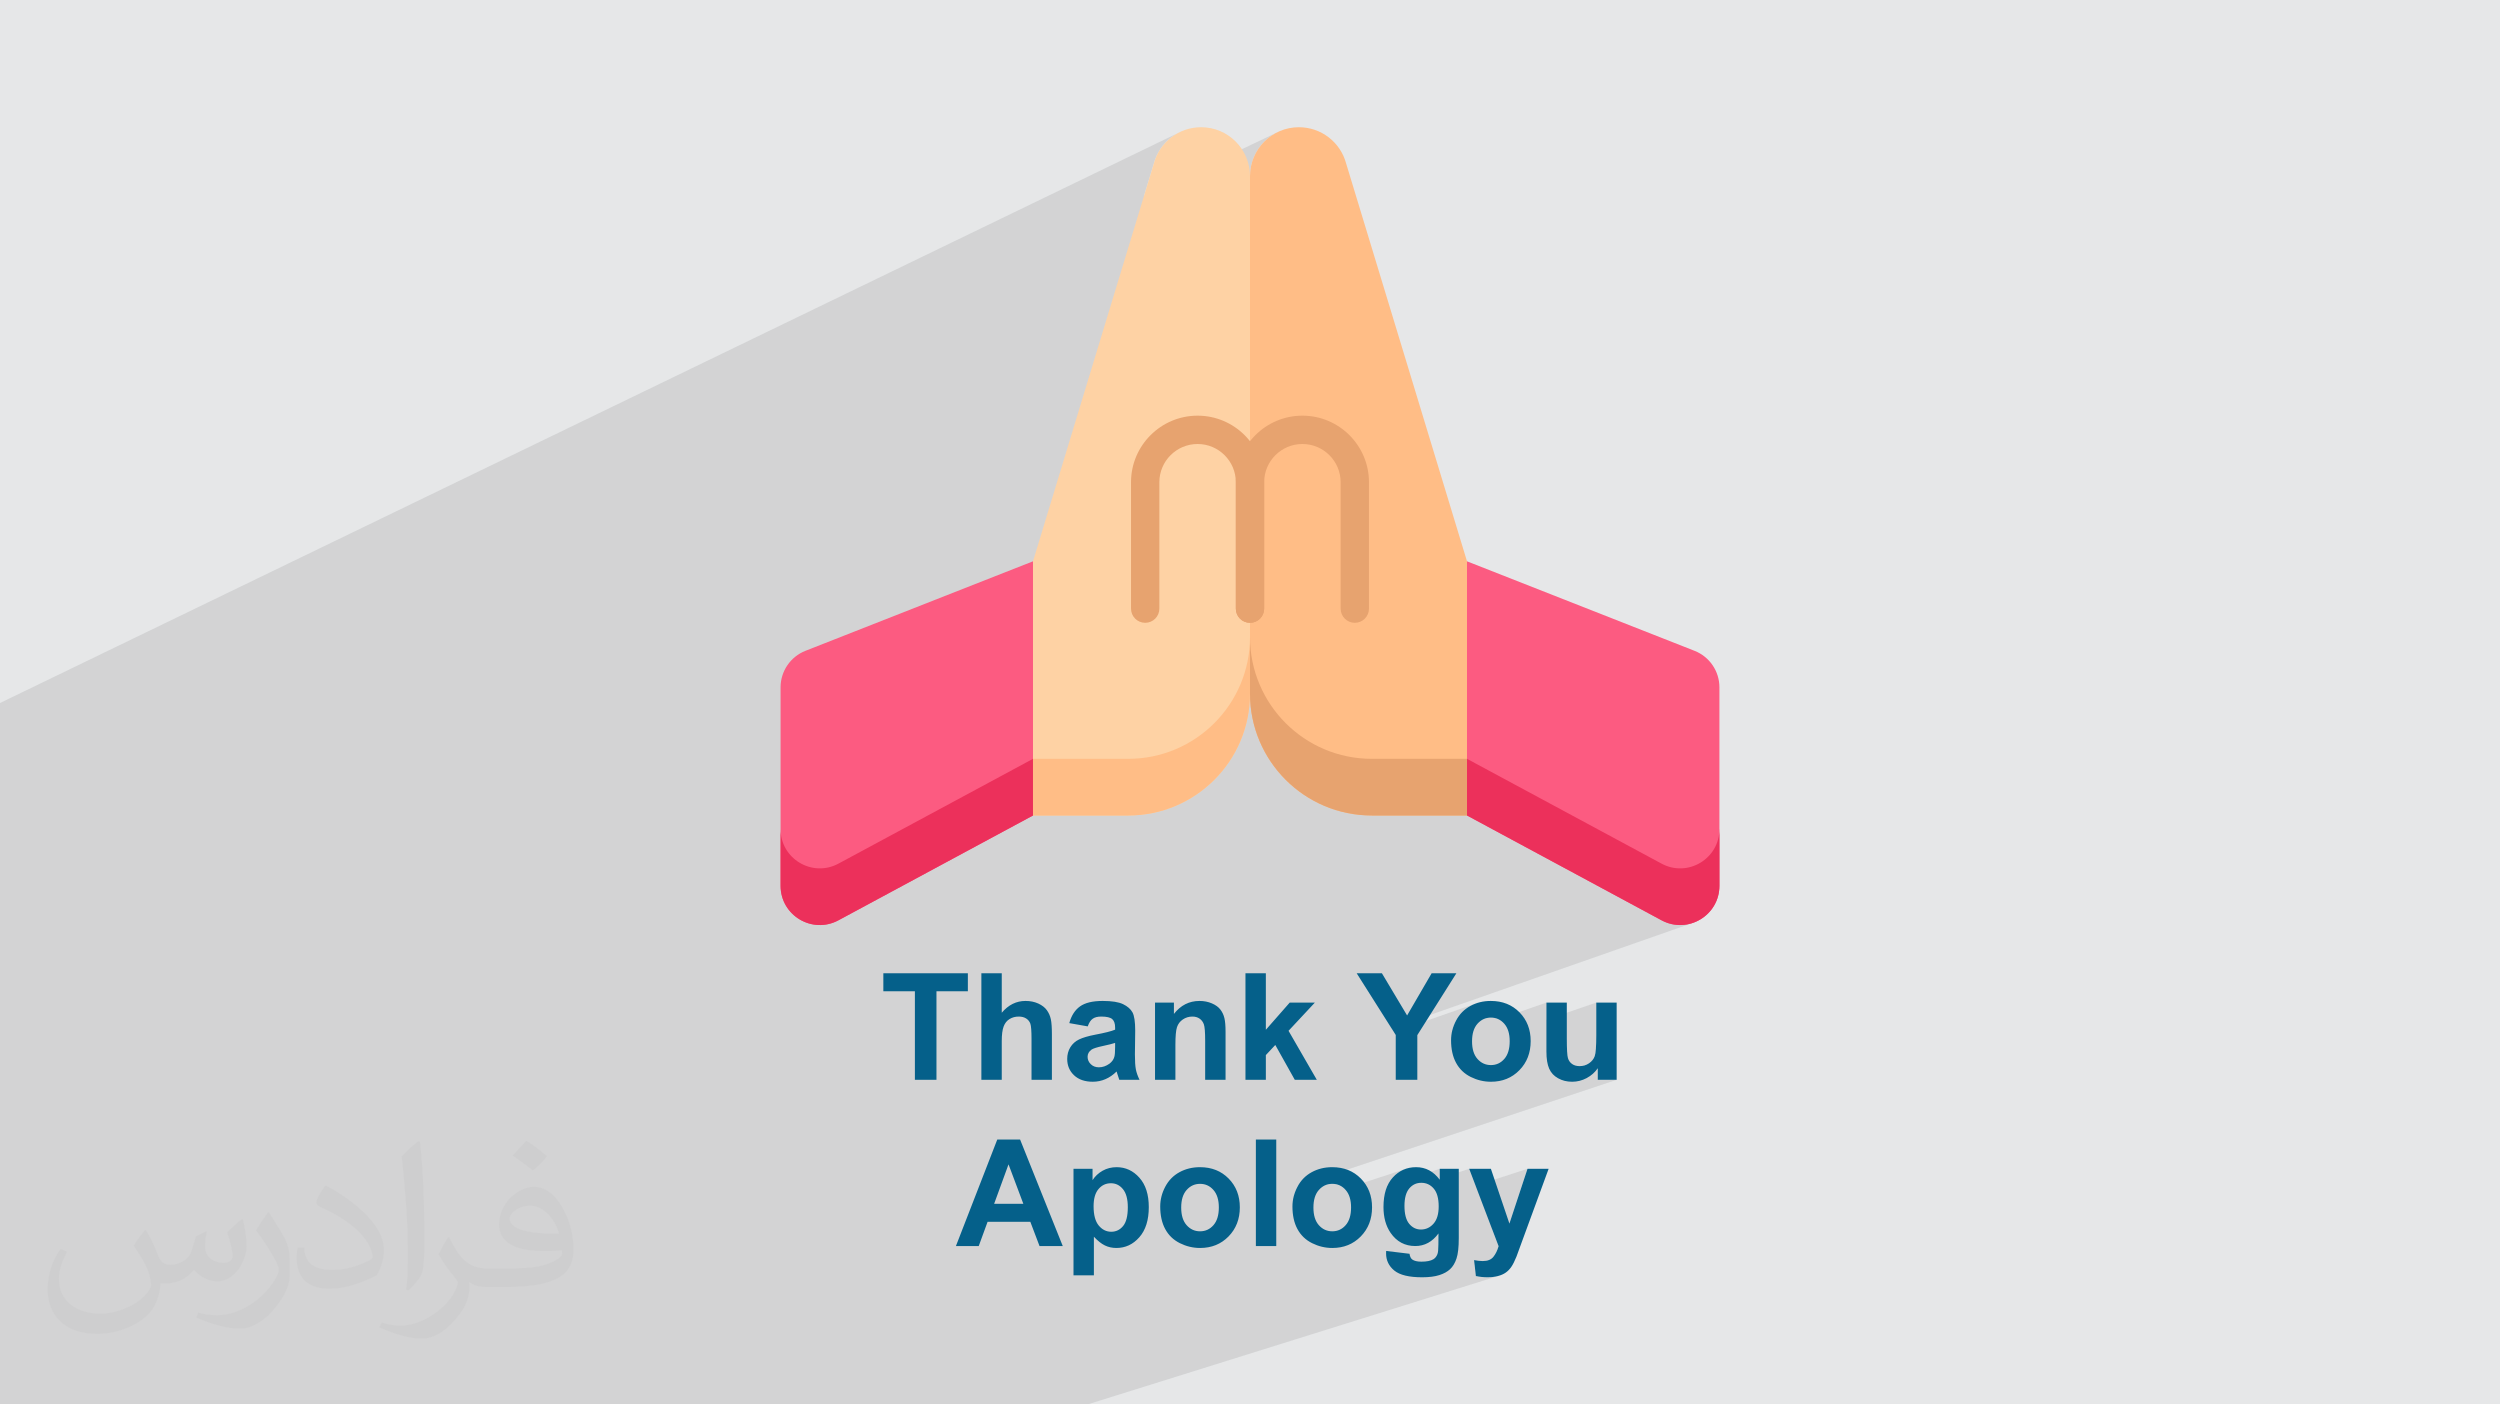
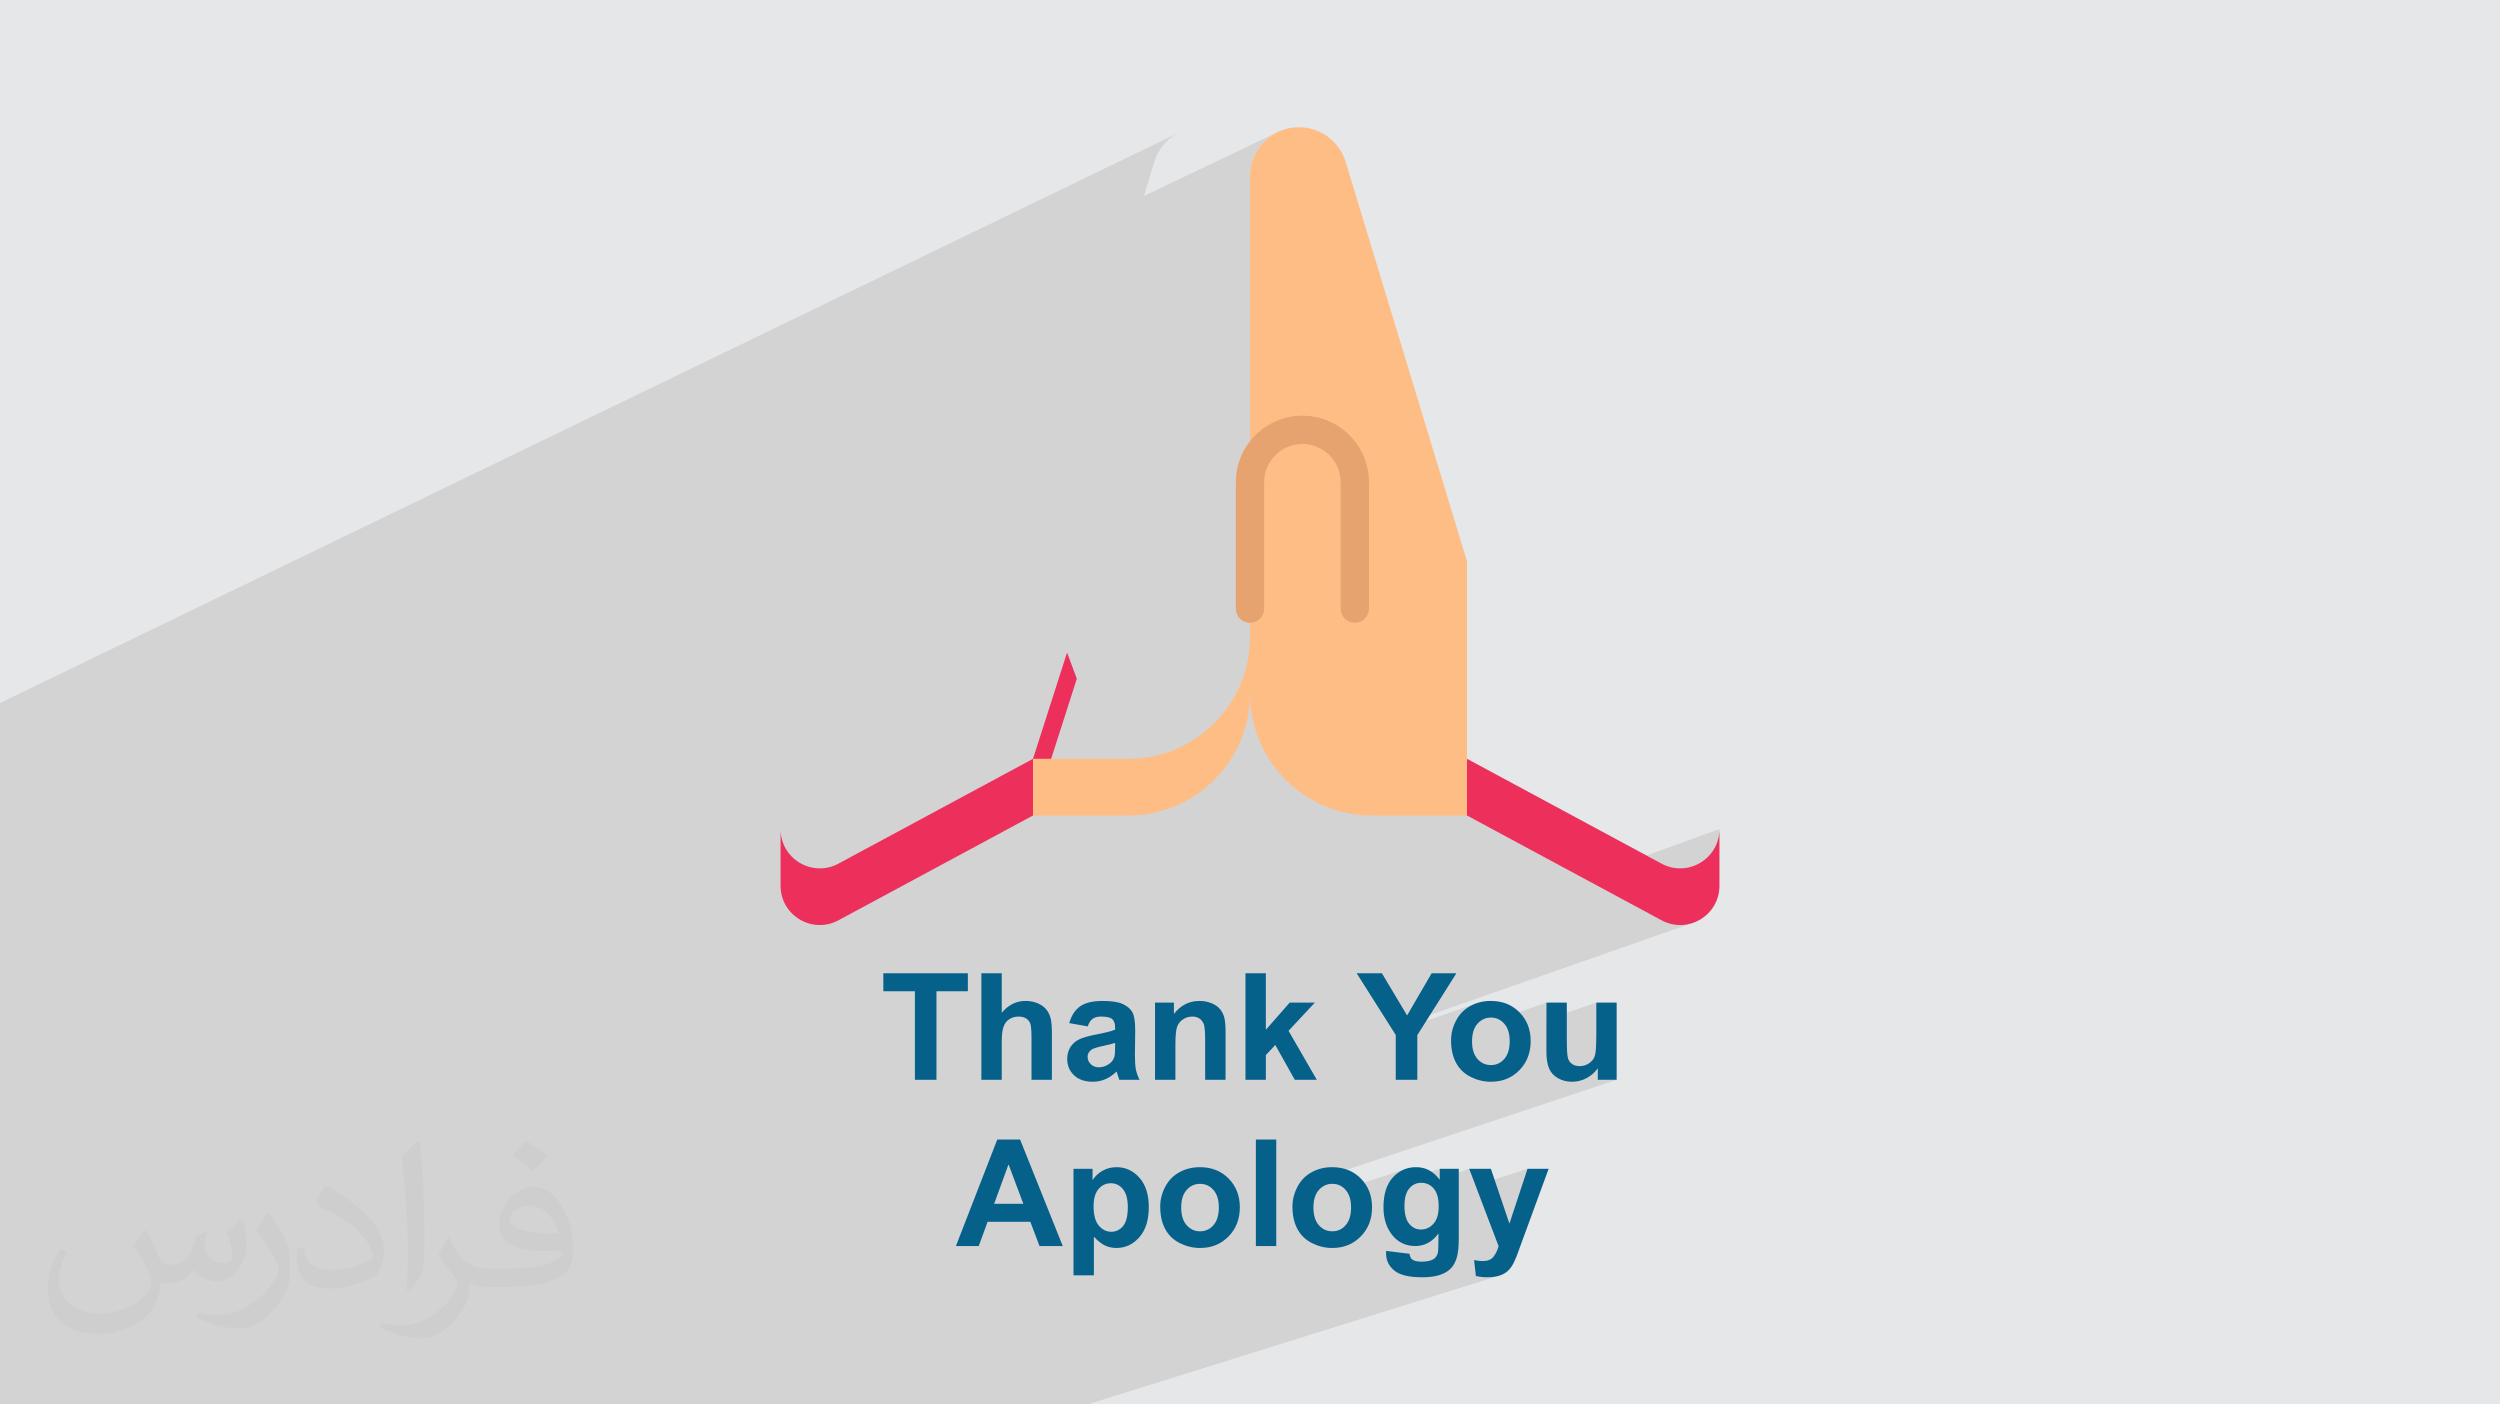
<svg xmlns="http://www.w3.org/2000/svg" xml:space="preserve" width="94.192mm" height="52.917mm" version="1.0" style="shape-rendering:geometricPrecision; text-rendering:geometricPrecision; image-rendering:optimizeQuality; fill-rule:evenodd; clip-rule:evenodd" viewBox="0 0 9404.92 5283.66">
  <defs>
    <style type="text/css">
   
    .fil3 {fill:#05608A;fill-rule:nonzero}
    .fil8 {fill:#E7A36F;fill-rule:nonzero}
    .fil5 {fill:#EC305B;fill-rule:nonzero}
    .fil4 {fill:#FC5B81;fill-rule:nonzero}
    .fil6 {fill:#FED2A4;fill-rule:nonzero}
    .fil7 {fill:#FFBD86;fill-rule:nonzero}
    .fil2 {fill:#373435;fill-opacity:0.031}
    .fil1 {fill:#2B2A29;fill-opacity:0.102}
    .fil0 {fill:#E6E7E8}
   
  </style>
  </defs>
  <g id="Layer_x0020_1">
    <polygon class="fil0" points="-0,0 9404.92,0 9404.92,5283.66 -0,5283.66 " />
    <path class="fil1" d="M6374.82 2448.34l-877.86 338.16 -106.27 -331.52 -0.01 0 128.14 -343.36 -472.91 193.26 -1.39 -4.45 -1.08 -10.73 0 -475.55 -0.75 -14.69 -2.18 -14.27 -3.55 -13.77 -4.84 -13.21 -6.07 -12.57 -7.21 -11.86 -8.29 -11.07 -9.3 -10.22 -10.21 -9.29 -11.08 -8.29 -11.86 -7.22 -12.57 -6.06 -13.2 -4.84 -13.78 -3.55 -14.26 -2.18 -14.69 -0.75 -14.69 0.75 -14.26 2.18 -13.78 3.55 -13.2 4.84 -141.22 61.3 0 -82.71 3.95 -5.28 16.18 -17.79 17.79 -16.18 19.29 -14.43 20.65 -12.55 21.89 -10.56 -99.75 43.72 0 -964.55 0.95 -18.81 2.79 -18.26 4.53 -17.63 6.19 -16.9 7.75 -16.09 9.22 -15.17 10.59 -14.16 11.87 -13.07 13.07 -11.87 14.16 -10.59 15.18 -9.22 16.08 -7.75 -511.15 244.04 37.05 -121.97 4.62 -14.8 5.76 -14.19 6.85 -13.51 7.88 -12.81 8.85 -12.04 9.75 -11.23 10.59 -10.39 11.38 -9.49 12.1 -8.55 12.77 -7.56 13.37 -6.52 -4444.65 2150.58 0 59.52 0 87.66 0 96.14 0 655.31 0 97.67 0 11.12 0 28.4 0 7.73 0 77.92 0 18.14 0 10.67 0 1.57 0 27.73 0 19.12 0 8.47 0 112.12 0 117.57 0 54.41 0 9.35 0 3.77 0 70.48 0 13.18 0 49.41 0 3.61 0 38.77 0 1.93 0 27.23 0 13.28 0 48.17 0 3.46 0 13.2 0 71.53 0 10.16 0 4.66 0 36.24 0 29.7 0 18.43 0 11.56 0 56.39 0 34.19 0 1.02 0 28.6 0 28.55 0 0.02 0 173.89 0 29 0 30.15 0 32.05 0 0.02 0 7.26 0 23.4 0 3.3 0 38.55 0 17.46 0 19.59 0 0.01 0 0.02 0 57.54 0 15.99 0 28.6 0 41.45 0 2.59 111.46 0 0.45 0 33.24 0 37.67 0 16.75 0 6.81 0 32.19 0 46.91 0 22.27 0 7.57 0 1.4 0 0.29 0 13.41 0 35.92 0 31.07 0 18.11 0 19.21 0 4.39 0 56.09 0 67 0 26.93 0 0.41 0 4.9 0 17.28 0 24.44 0 62.13 0 7.3 0 27.24 0 50.8 0 20.07 0 22.33 0 24.11 0 50.94 0 35.6 0 17.27 0 14.12 0 4.46 0 93.33 0 11.22 0 50.46 0 5.32 0 63.62 0 0.03 0 1.8 0 14.98 0 24.94 0 27.07 0 5 0 90.1 0 45.65 0 26.73 0 22.37 0 22.75 0 113.39 0 22.92 0 39.16 0 1.61 0 37.23 0 19.01 0 27.75 0 24.14 0 43.59 0 41.71 0 11.45 0 6.51 0 6.72 0 55.49 0 119.12 0 1.79 0 92.67 0 30.14 0 51.5 0 11.82 0 7.38 0 10.78 0 53.52 0 9.3 0 39.52 0 62.11 0 32.17 0 52.16 0 58.24 0 11.54 0 36.58 0 35.94 0 79.84 0 27.34 0 45.7 0 27.18 0 13.32 0 64.13 0 71.63 0 48.44 0 1.06 0 193.23 0 94.94 0 94.48 0 7.85 0 63.6 0 68.63 0 129.88 0 80.77 0 68.96 0 45.11 0 6.63 0 133.98 0 78.84 0 1548.99 -484.47 -4.28 1.21 -4.41 1.08 -4.55 0.95 -4.71 0.8 -4.85 0.66 -4.99 0.51 -5.14 0.37 -5.28 0.23 -5.42 0.07 -5.52 -0.07 -5.49 -0.23 -5.48 -0.37 -5.46 -0.51 -5.44 -0.66 -5.41 -0.8 -5.39 -0.95 -5.36 -1.08 -4.84 -43.12 48.96 -15.44 5.19 -1.72 4.74 -2.22 4.31 -2.71 3.88 -3.21 3.43 -3.7 3.13 -4.09 2.95 -4.36 2.76 -4.62 2.57 -4.9 2.38 -5.16 2.2 -5.42 2 -5.69 1.82 -5.96 -24.4 -64.19 65.16 -20.8 68.02 -206.09 -195.25 63.58 -24.17 -63.58 -110.74 36.33 0 -36.33 -197.35 65.01 2.4 -5.22 3.17 -6.02 3.43 -5.75 3.7 -5.48 3.98 -5.22 4.25 -4.94 9.06 -9.02 9.59 -7.83 10.13 -6.62 10.67 -5.42 11.21 -4.21 -231.64 76.65 -1.7 -1.76 -5.53 -4.68 -5.84 -3.96 -6.13 -3.24 -6.44 -2.52 -6.74 -1.8 -7.04 -1.08 -7.34 -0.36 -7.37 0.36 -7.07 1.08 -6.76 1.8 -123.06 40.9 1.69 -5.9 3.24 -9.15 3.83 -9.08 4.42 -9 1.42 -2.49 1115.93 -372.07 885.44 1193.67 -885.44 -1193.67 83.44 -27.83 -71.09 0 0 -43.47 -52.24 17.54 -16.22 -21.87 19.05 -6.41 4.35 -1.53 4.22 -1.86 4.1 -2.2 3.98 -2.53 3.76 -2.78 3.44 -2.95 3.13 -3.12 2.83 -3.28 2.52 -3.43 2.2 -3.61 1.9 -3.77 1.59 -3.93 1.35 -4.74 1.18 -6.19 0.99 -7.65 0.82 -9.09 0.64 -10.53 0.45 -12 0.28 -13.45 0.09 -14.91 0 -122.77 -187.53 64.57 0 -64.57 -44.05 15.27 -62.81 -84.67 -475.58 166.61 8.83 13.95 314.24 -109.89 -9.27 3.26 -9.01 3.83 -8.77 4.43 -8.4 4.98 -7.91 5.51 -7.42 6.05 -6.92 6.57 -6.44 7.11 -5.95 7.64 -5.45 8.19 -4.97 8.72 -4.42 9 -3.83 9.08 -3.24 9.15 -2.28 7.95 123.65 -42.94 6.76 -1.8 7.07 -1.08 7.37 -0.36 7.34 0.36 7.04 1.08 6.74 1.8 6.44 2.52 0.61 0.32 136.57 -47.34 -62.81 -84.67 652.12 -228.45 -0.09 0.02 0.09 -0.03 17.28 -6.4 16.34 -8.44 15.18 -10.37 13.83 -12.19 12.26 -13.86 10.48 -15.44 8.53 -16.86 6.33 -18.19 3.95 -19.38 1.37 -20.45 0 -213.17 -274.71 99.21 -674.88 -363.55 -21.86 -68.17 877.86 -338.16 0 -0.01zm-497.47 1615.12l81.13 -27.24 -16.22 -21.87 -95.08 32.01 3.67 3.09 5.23 3.71 5.63 3.38 5.91 3.02 6.09 2.62 3.62 1.28z" />
    <path class="fil2" d="M548.54 4627.69c17.95,27.21 29.6,53.36 40.96,82.43 8.45,16.91 12.93,48.09 52.57,48.09 11.61,0 28.28,-3.42 43.06,-11.61 16.63,-8.73 29.32,-21.94 35.94,-42l15.85 -53.36 38.57 -19.02 2.64 2.64c-5.27,20.09 -6.59,39.36 -6.59,54.43 0,44.63 38.57,61.56 69.22,61.56 17.95,0 34.09,-8.73 34.09,-25.11 0,-21.13 -8.98,-57.06 -20.62,-89.29 17.95,-17.95 35.94,-35.94 56.53,-50.47l3.17 1.6c8.98,38.04 14,75.56 14,100.66 0,24.57 -10.83,51.79 -19.81,69.49 -18.49,34.87 -51.25,62.62 -90.87,62.62 -30.1,0 -63.65,-15.07 -86.66,-43.06l-1.32 0c-21.66,26.96 -55.22,51.25 -108.86,51.25l-16.63 0c-2.64,35.41 -10.29,60.49 -21.94,82.95 -31.95,62.34 -126.81,106.47 -216.1,106.47 -124.17,0 -186.51,-71.59 -186.51,-166.96 0,-58.91 19.27,-113.6 48.88,-152.42l24.29 10.04c-18.49,35.41 -30.91,68.68 -30.91,101.45 0,89.29 72.66,131.83 156.4,131.83 77.68,0 173.83,-49.41 191.28,-106.72 -6.59,-62.62 -30.1,-91.93 -66.04,-148.99 10.83,-19.02 24.83,-38.04 42.28,-58.38l3.17 0 0 0 0 0 -0.02 -0.09zm1432.13 -336.04c26.15,16.39 51.79,35.66 76.87,57.85 -14,19.81 -31.45,37.79 -53.11,53.64 -25.11,-20.34 -50.19,-37.79 -75.84,-56.27 17.42,-19.55 34.62,-38.29 52.04,-55.22l0 0 0 0 0 0 0 0 0 0 0.03 0zm13.47 244.11c-42.28,0 -76.87,27.75 -76.87,48.34 0,44.13 84.53,57.85 185.72,57.31 -12.68,-51.79 -57.06,-105.68 -108.86,-105.68l0.01 0.03zm-94.86 236.19c54.96,0 103.04,-1.6 139.74,-10.83 40.96,-10.29 75.56,-30.91 75.56,-45.17 0,-3.7 0,-8.19 -1.32,-11.89 -22.98,2.11 -49.41,2.11 -72.38,2.11 -74.49,0 -131.55,-16.91 -154.02,-58.66 -5.55,-11.61 -9.51,-24.57 -9.51,-39.36 0,-40.43 17.42,-79.79 48.09,-107 25.61,-22.45 53.89,-36.44 82.67,-36.44 52.04,0 93.51,41.75 122.57,107.54 15.85,35.94 26.68,77.4 26.68,129.72 0,34.87 -9.51,64.19 -31.17,85.85 -40.43,39.11 -114.92,53.89 -229.04,53.89l-51.79 0 0 0 -13.47 0c-28.28,0 -48.62,-5.02 -64.72,-17.42l-2.64 0c0.79,6.59 1.32,12.93 1.32,19.02 0,25.61 -8.45,58.38 -25.61,84.53 -50.72,75.3 -105.68,108.04 -153.24,108.04 -48.09,0 -107,-18.49 -160.11,-42.54l9.51 -18.49c17.17,7.13 40.96,11.89 73.7,11.89 85.85,0 198.66,-82.43 212.66,-163 -3.17,-6.59 -8.98,-15.32 -17.17,-24.57 -25.11,-29.85 -40.96,-54.68 -55.75,-80.83 12.68,-25.11 24.29,-45.17 35.13,-63.4l4.49 -0.53c36.72,74.77 69.99,117.55 144.23,117.55l11.61 0 0 0 53.89 0 0 0 0 0 0 0 0 0 0 0 0.09 0.01zm-371.98 79c6.34,-34.34 6.87,-72.91 6.87,-108.86l0 -53.36c0,-99.6 -12.68,-244.36 -22.98,-338.68 17.95,-19.27 43.06,-42 62.87,-57.31l5.81 1.6c13.47,118.62 16.63,256 16.63,383.06 0,33.3 -1.32,65.79 -4.49,89.55 -1.85,30.1 -19.27,52.83 -56.53,87.7l-8.19 -3.7zm-382.8 -157.19c1.85,46.77 24.83,83.49 105.15,83.49 49.93,0 92.19,-12.93 138.96,-35.13 8.45,-3.7 12.93,-8.73 12.93,-12.93 0,-29.32 -22.45,-68.15 -60.23,-103.55 -36.72,-33.3 -85.34,-62.62 -130.76,-82.18 -15.6,-6.59 -20.62,-13.47 -20.62,-20.09 0,-13.47 17.95,-41.75 32.77,-62.09l5.02 -0.53c52.04,27.21 110.17,67.64 153.24,112.53 39.11,41.47 63.4,83.49 63.4,129.19 0,33.81 -10.29,65.51 -26.96,95.11 -57.06,28.79 -117.83,50.72 -178.06,50.72 -73.17,0 -123.1,-34.34 -123.1,-114.92 0,-8.73 0,-22.19 3.17,-39.64l25.11 0 0 0 0 0 0 0 0 0 0 0 -0.02 0zm-132.37 -132.9l45.45 73.45c16.63,27.21 32.23,56.81 32.23,103.55l0 59.7c0,48.34 -30.91,100.13 -80.83,151.38 -39.11,34.62 -73.7,49.41 -105.68,49.41 -47.55,0 -101.98,-14.79 -164.85,-41.75l7.13 -18.49c19.81,5.27 42.79,9.77 71.06,9.77 90.36,-0.53 182.8,-66.57 225.08,-147.15 5.02,-9.26 6.87,-17.95 6.87,-24.04 0,-9.26 -5.02,-19.55 -8.98,-28.79 -22.98,-43.31 -48.62,-82.95 -76.87,-119.68 14.79,-23.25 29.6,-45.7 45.7,-67.9l3.7 0.53 0 0 0 0 0 0 0 0 0 0 -0.02 0.01z" />
    <g id="_2538409663568">
      <path class="fil3" d="M3441.77 4062.16l0 -333.07 -118.67 0 0 -67.74 317.95 0 0 67.74 -118.11 0 0 333.07 -81.17 0zm326.81 -400.8l0 148.54c24.91,-29.58 54.77,-44.41 89.38,-44.41 17.81,0 33.86,3.27 48.14,9.8 14.28,6.63 25,14.93 32.28,25.19 7.28,10.16 12.22,21.46 14.83,33.87 2.71,12.4 4.01,31.62 4.01,57.65l0 170.17 -76.68 0 0 -153.2c0,-30.4 -1.49,-49.72 -4.38,-57.93 -2.99,-8.21 -8.22,-14.74 -15.68,-19.5 -7.46,-4.85 -16.79,-7.27 -28.09,-7.27 -12.87,0 -24.34,3.08 -34.52,9.33 -10.16,6.16 -17.53,15.49 -22.2,27.99 -4.76,12.41 -7.1,30.88 -7.1,55.24l0 145.35 -76.68 0 0 -400.8 76.68 0zm323.45 199.85l-69.4 -12.31c7.84,-28.37 21.37,-49.36 40.49,-62.97 19.12,-13.62 47.58,-20.44 85.27,-20.44 34.24,0 59.8,4.01 76.59,12.13 16.69,8.12 28.55,18.38 35.37,30.88 6.81,12.5 10.25,35.36 10.25,68.76l-1.12 89.56c0,25.47 1.22,44.31 3.64,56.44 2.43,12.12 6.99,25.09 13.71,38.9l-76.13 0c-1.96,-5.04 -4.47,-12.5 -7.36,-22.4 -1.22,-4.56 -2.16,-7.56 -2.72,-8.95 -13.06,12.87 -27.05,22.48 -41.98,28.92 -14.93,6.44 -30.78,9.71 -47.67,9.71 -29.76,0 -53.28,-8.12 -70.44,-24.35 -17.17,-16.15 -25.75,-36.66 -25.75,-61.49 0,-16.32 3.92,-30.97 11.75,-43.84 7.84,-12.78 18.75,-22.67 32.93,-29.48 14.09,-6.81 34.43,-12.78 61.02,-17.91 35.83,-6.72 60.74,-13.07 74.55,-18.85l0 -7.74c0,-14.93 -3.64,-25.56 -10.91,-32 -7.37,-6.35 -21.18,-9.52 -41.43,-9.52 -13.71,0 -24.35,2.71 -32,8.21 -7.74,5.41 -13.9,15.02 -18.66,28.74zm103 62.14c-9.8,3.26 -25.37,7.18 -46.74,11.75 -21.27,4.57 -35.27,9.05 -41.8,13.34 -9.98,7.19 -15.03,16.15 -15.03,27.06 0,10.82 4.01,20.06 12.04,27.89 8.02,7.84 18.19,11.76 30.59,11.76 13.82,0 27.06,-4.57 39.65,-13.62 9.24,-7 15.4,-15.4 18.29,-25.47 1.96,-6.53 2.99,-19.03 2.99,-37.41l0 -15.3zm415.44 138.82l-76.69 0 0 -148.06c0,-31.35 -1.68,-51.59 -4.93,-60.74 -3.36,-9.24 -8.69,-16.33 -16.15,-21.46 -7.47,-5.13 -16.42,-7.65 -26.87,-7.65 -13.44,0 -25.47,3.63 -36.11,10.91 -10.72,7.28 -18,16.98 -21.93,28.92 -4.01,12.04 -5.97,34.25 -5.97,66.71l0 131.36 -76.68 0 0 -290.52 71.08 0 0 42.64c25.48,-32.56 57.47,-48.8 96.19,-48.8 16.97,0 32.56,3.08 46.65,9.15 14.18,6.16 24.81,13.9 32,23.32 7.27,9.52 12.31,20.24 15.11,32.28 2.9,12.03 4.29,29.2 4.29,51.59l0 180.34zm74.92 0l0 -400.8 76.68 0 0 212.63 89.84 -102.35 94.61 0 -99.08 106.17 106.36 184.35 -82.85 0 -73.33 -131.08 -35.55 38.06 0 93.02 -76.68 0zm565.36 0l0 -168.67 -146.94 -232.13 94.88 0 94.79 158.71 92.27 -158.71 93.11 0 -146.94 232.69 0 168.12 -81.17 0zm208.13 -148.8c0,-25.56 6.25,-50.28 18.84,-74.17 12.6,-23.97 30.41,-42.18 53.46,-54.77 23.05,-12.59 48.71,-18.94 77.16,-18.94 43.93,0 79.86,14.27 107.94,42.83 28.09,28.65 42.08,64.65 42.08,108.32 0,44.03 -14.18,80.52 -42.45,109.43 -28.37,28.92 -64,43.38 -107.02,43.38 -26.58,0 -51.95,-6.07 -76.12,-18.1 -24.06,-12.03 -42.45,-29.67 -55.05,-52.99 -12.59,-23.23 -18.84,-51.59 -18.84,-84.99zm78.93 4.1c0,28.83 6.81,50.93 20.43,66.24 13.71,15.4 30.5,23.05 50.56,23.05 19.97,0 36.76,-7.65 50.28,-23.05 13.53,-15.31 20.34,-37.59 20.34,-66.8 0,-28.46 -6.81,-50.38 -20.34,-65.68 -13.52,-15.4 -30.31,-23.05 -50.28,-23.05 -20.06,0 -36.85,7.65 -50.56,23.05 -13.62,15.3 -20.43,37.41 -20.43,66.24zm472.9 144.7l0 -43.47c-10.63,15.49 -24.53,27.8 -41.8,37.03 -17.26,9.15 -35.45,13.72 -54.58,13.72 -19.59,0 -37.12,-4.29 -52.62,-12.88 -15.58,-8.58 -26.77,-20.71 -33.68,-36.2 -6.99,-15.58 -10.44,-37.03 -10.44,-64.47l0 -184.25 76.68 0 0 133.79c0,40.95 1.41,65.96 4.29,75.2 2.81,9.24 7.94,16.6 15.5,21.92 7.46,5.41 16.97,8.13 28.55,8.13 13.15,0 24.9,-3.64 35.36,-10.82 10.44,-7.19 17.53,-16.15 21.36,-26.87 3.83,-10.73 5.79,-36.85 5.79,-78.56l0 -122.77 76.68 0 0 290.52 -71.09 0zm-2012.63 625.35l-87.42 0 -34.61 -91.24 -160.75 0 -33.31 91.24 -85.83 0 155.61 -400.79 85.74 0 160.56 400.79zm-148.34 -158.97l-55.7 -148.35 -54.12 148.35 109.81 0zm188.73 -131.55l71.65 0 0 42.64c9.33,-14.56 21.83,-26.31 37.69,-35.36 15.86,-8.96 33.49,-13.44 52.81,-13.44 33.67,0 62.32,13.25 85.82,39.75 23.51,26.4 35.27,63.34 35.27,110.55 0,48.61 -11.84,86.3 -35.54,113.26 -23.7,26.97 -52.44,40.4 -86.21,40.4 -16.05,0 -30.6,-3.18 -43.66,-9.62 -12.97,-6.34 -26.78,-17.25 -41.14,-32.74l0 145.35 -76.69 0 0 -400.79zm75.57 140.79c0,32.74 6.44,56.9 19.41,72.58 12.87,15.59 28.65,23.41 47.12,23.41 17.81,0 32.65,-7.19 44.49,-21.55 11.85,-14.37 17.73,-37.88 17.73,-70.62 0,-30.6 -6.07,-53.27 -18.29,-68.11 -12.12,-14.84 -27.24,-22.21 -45.25,-22.21 -18.74,0 -34.33,7.28 -46.64,21.84 -12.41,14.55 -18.57,36.11 -18.57,64.65zm250.69 0.93c0,-25.56 6.24,-50.28 18.84,-74.17 12.59,-23.97 30.41,-42.18 53.46,-54.77 23.04,-12.59 48.7,-18.94 77.15,-18.94 43.94,0 79.86,14.28 107.94,42.83 28.09,28.65 42.09,64.66 42.09,108.32 0,44.03 -14.19,80.52 -42.46,109.43 -28.37,28.92 -64,43.38 -107.01,43.38 -26.59,0 -51.96,-6.07 -76.12,-18.1 -24.07,-12.03 -42.46,-29.67 -55.05,-52.99 -12.6,-23.23 -18.84,-51.59 -18.84,-84.99zm78.92 4.1c0,28.83 6.81,50.94 20.43,66.24 13.72,15.4 30.5,23.05 50.56,23.05 19.97,0 36.76,-7.65 50.29,-23.05 13.52,-15.3 20.33,-37.59 20.33,-66.8 0,-28.46 -6.81,-50.37 -20.33,-65.68 -13.53,-15.4 -30.32,-23.05 -50.29,-23.05 -20.06,0 -36.84,7.65 -50.56,23.05 -13.62,15.31 -20.43,37.41 -20.43,66.24zm280.9 144.7l0 -400.79 76.69 0 0 400.79 -76.69 0zm137.61 -148.8c0,-25.56 6.25,-50.28 18.84,-74.17 12.6,-23.97 30.41,-42.18 53.46,-54.77 23.05,-12.59 48.71,-18.94 77.16,-18.94 43.93,0 79.86,14.28 107.94,42.83 28.09,28.65 42.08,64.66 42.08,108.32 0,44.03 -14.18,80.52 -42.45,109.43 -28.37,28.92 -64,43.38 -107.02,43.38 -26.58,0 -51.96,-6.07 -76.12,-18.1 -24.07,-12.03 -42.45,-29.67 -55.05,-52.99 -12.59,-23.23 -18.84,-51.59 -18.84,-84.99zm78.93 4.1c0,28.83 6.81,50.94 20.43,66.24 13.71,15.4 30.5,23.05 50.56,23.05 19.97,0 36.75,-7.65 50.28,-23.05 13.53,-15.3 20.34,-37.59 20.34,-66.8 0,-28.46 -6.81,-50.37 -20.34,-65.68 -13.53,-15.4 -30.31,-23.05 -50.28,-23.05 -20.06,0 -36.85,7.65 -50.56,23.05 -13.62,15.31 -20.43,37.41 -20.43,66.24zm273.63 163.17l87.89 10.64c1.5,10.34 4.85,17.43 10.07,21.36 7.37,5.5 18.85,8.31 34.52,8.31 20.06,0 35.08,-3 45.15,-9.06 6.72,-4.01 11.85,-10.44 15.31,-19.4 2.33,-6.34 3.54,-18.2 3.54,-35.27l0.37 -42.45c-23.13,31.62 -52.24,47.39 -87.32,47.39 -39,0 -69.97,-16.51 -92.74,-49.45 -17.91,-26.03 -26.87,-58.5 -26.87,-97.21 0,-48.71 11.75,-85.83 35.18,-111.49 23.41,-25.65 52.62,-38.53 87.51,-38.53 35.92,0 65.59,15.77 88.91,47.31l0 -41.15 71.65 0 0 260.48c0,34.25 -2.8,59.9 -8.49,76.78 -5.6,16.98 -13.52,30.23 -23.79,39.93 -10.16,9.62 -23.78,17.26 -40.86,22.68 -17.07,5.5 -38.62,8.21 -64.65,8.21 -49.27,0 -84.15,-8.49 -104.77,-25.37 -20.62,-16.98 -30.88,-38.35 -30.88,-64.38 0,-2.52 0.09,-5.69 0.28,-9.33zm68.86 -169.61c0,30.79 5.97,53.27 17.82,67.55 11.94,14.28 26.67,21.46 44.12,21.46 18.65,0 34.52,-7.37 47.4,-22.02 12.96,-14.65 19.4,-36.3 19.4,-65.03 0,-30.03 -6.16,-52.33 -18.56,-66.88 -12.32,-14.56 -28,-21.84 -46.93,-21.84 -18.38,0 -33.49,7.18 -45.43,21.46 -11.85,14.27 -17.82,36.02 -17.82,65.3zm243.4 -139.38l81.73 0 69.68 206.09 68.02 -206.09 79.49 0 -102.43 279.61 -18.47 50.47c-6.81,16.88 -13.25,29.76 -19.41,38.71 -6.06,8.87 -13.15,16.15 -21.08,21.65 -7.94,5.6 -17.73,9.9 -29.4,12.97 -11.56,3.08 -24.72,4.66 -39.37,4.66 -14.74,0 -29.3,-1.59 -43.56,-4.66l-6.72 -59.9c12.03,2.34 22.95,3.54 32.65,3.54 17.91,0 31.16,-5.22 39.75,-15.76 8.59,-10.55 15.2,-23.98 19.78,-40.22l-110.65 -291.08z" />
-       <path class="fil4" d="M3886.09 2111.63l-855.99 336.72c-56.45,22.23 -93.59,76.71 -93.59,137.39l0 746.47c0,111.69 119.29,182.94 217.62,129.96l731.96 -394.3 164.89 -514.4 -164.89 -441.84zm0 0z" />
      <path class="fil5" d="M3886.09 2854.68l-731.96 394.3c-98.33,52.97 -217.62,-18.27 -217.62,-129.96l0 213.2c0,111.69 119.29,182.93 217.62,129.96l731.96 -394.28 164.89 -514.4 -36.75 -98.52 -128.14 399.7zm0 0z" />
-       <path class="fil4" d="M6374.82 2448.35l-856 -336.73 -164.88 441.84 164.88 514.4 731.97 394.31c98.33,52.97 217.62,-18.27 217.62,-129.96l0 -746.47c0,-60.68 -37.13,-115.17 -93.59,-137.4l0 0.01zm0 0z" />
      <path class="fil5" d="M6250.79 3248.98l-731.97 -394.3 -128.13 -399.69 -36.75 98.48 164.88 514.41 731.97 394.27c98.33,52.98 217.62,-18.24 217.62,-129.96l0 -213.17c0,111.69 -119.29,182.93 -217.62,129.96zm0 0z" />
-       <path class="fil6" d="M4702.45 1814.14l0 -1151.56c0,-101.61 -82.38,-183.98 -183.98,-183.98 -83.32,0 -156.26,56.02 -177.74,136.53l-454.64 1496.48 0 956.27 358.09 0c253.11,0 458.28,-205.19 458.28,-458.3l0 -795.46zm0 0z" />
      <path class="fil7" d="M4244.17 2854.68l-358.09 0 0 213.2 358.09 0c253.11,0 458.28,-205.17 458.28,-458.28l0 -213.2c0,253.11 -205.17,458.28 -458.28,458.28zm0 0z" />
      <path class="fil7" d="M4702.45 1814.14l0 -1151.56c0,-101.61 82.38,-183.98 183.99,-183.98 83.31,0 156.26,56.02 177.74,136.53l454.63 1496.48 0 956.27 -358.09 0c-253.11,0 -458.28,-205.19 -458.28,-458.3l0 -795.46zm0 0z" />
-       <path class="fil8" d="M4702.45 2396.4l0 213.2c0,253.11 205.17,458.28 458.28,458.28l358.09 0 0 -213.2 -358.09 0c-253.11,0 -458.28,-205.17 -458.28,-458.28zm0 0z" />
-       <path class="fil8" d="M4702.45 2342.99c-29.43,0 -53.3,-23.87 -53.3,-53.3l0 -475.55c0,-79.31 -64.53,-143.84 -143.84,-143.84 -79.3,0 -143.83,64.53 -143.83,143.84l0 475.55c0,29.43 -23.87,53.3 -53.3,53.3 -29.44,0 -53.31,-23.87 -53.31,-53.3l0 -475.55c0,-138.07 112.34,-250.44 250.44,-250.44 138.1,0 250.44,112.34 250.44,250.44l0 475.55c0,29.43 -23.87,53.3 -53.3,53.3l0 0zm0 0z" />
      <path class="fil8" d="M5096.73 2342.99c-29.43,0 -53.3,-23.87 -53.3,-53.3l0 -475.55c0,-79.31 -64.54,-143.84 -143.84,-143.84 -79.3,0 -143.84,64.53 -143.84,143.84l0 475.55c0,29.43 -23.87,53.3 -53.3,53.3 -29.43,0 -53.3,-23.87 -53.3,-53.3l0 -475.55c0,-138.1 112.34,-250.44 250.44,-250.44 138.1,0 250.44,112.34 250.44,250.44l0 475.55c0,29.43 -23.85,53.3 -53.31,53.3l0.01 0zm0 0z" />
    </g>
  </g>
</svg>